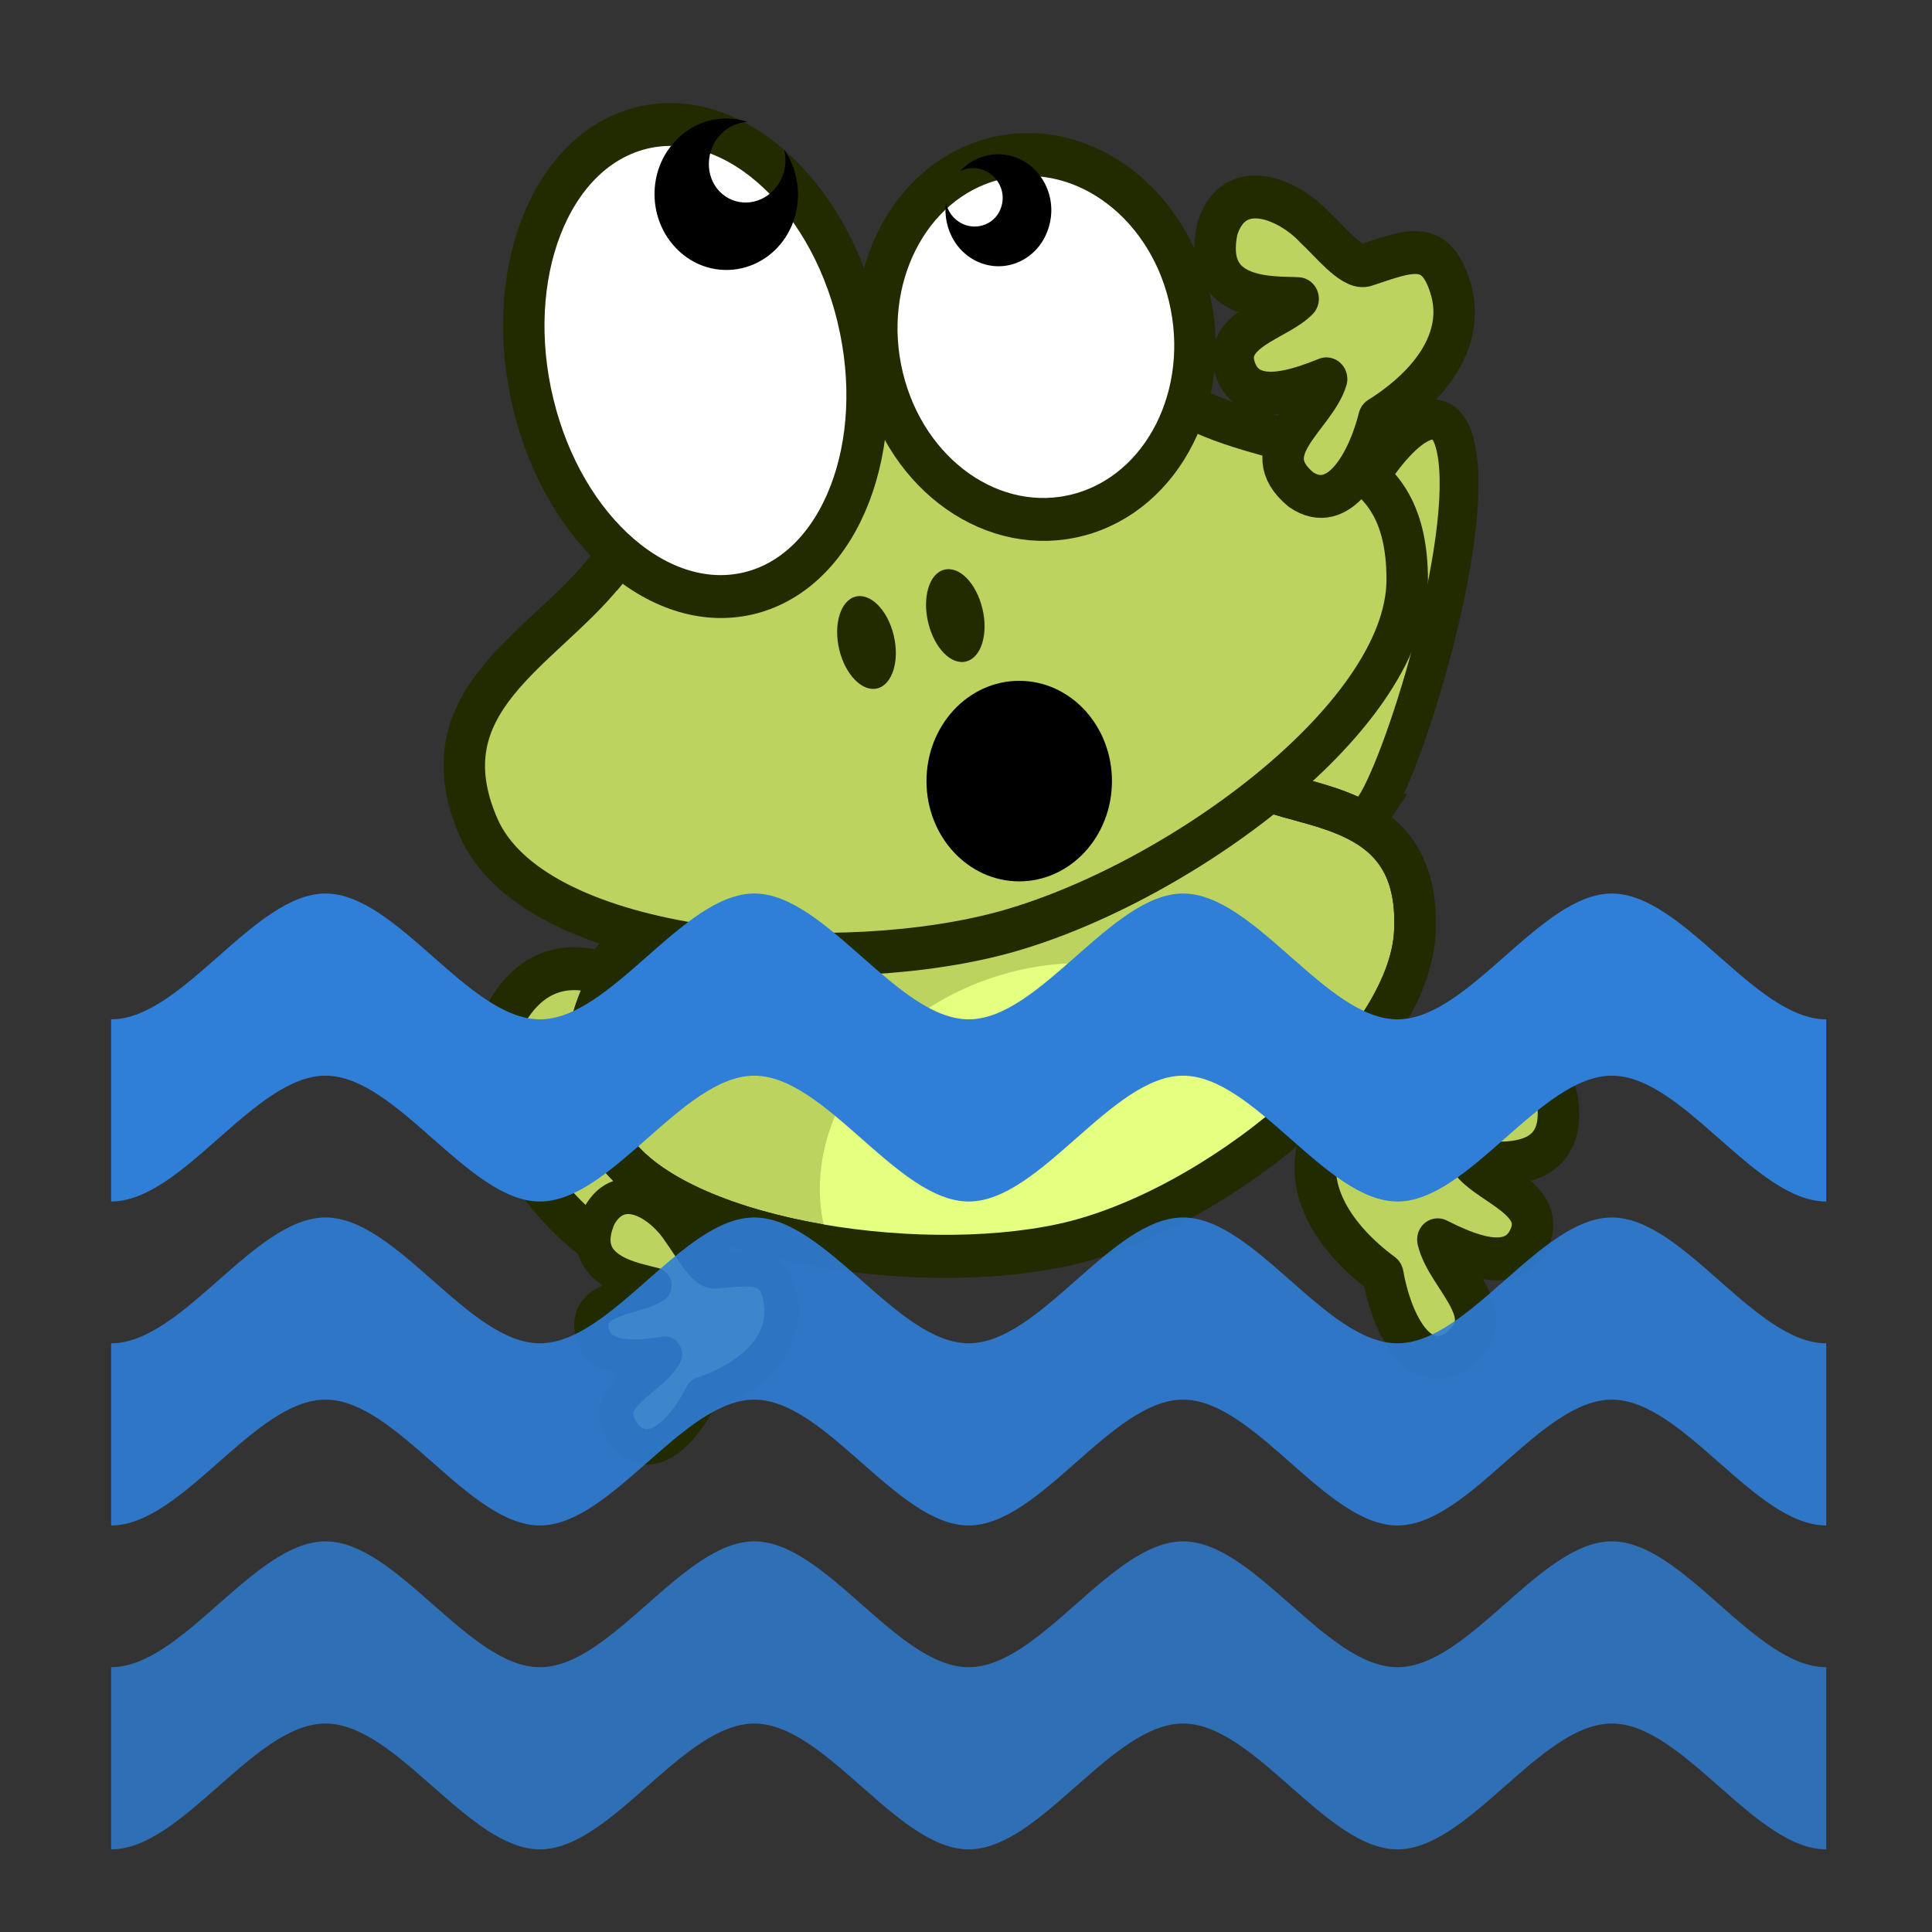
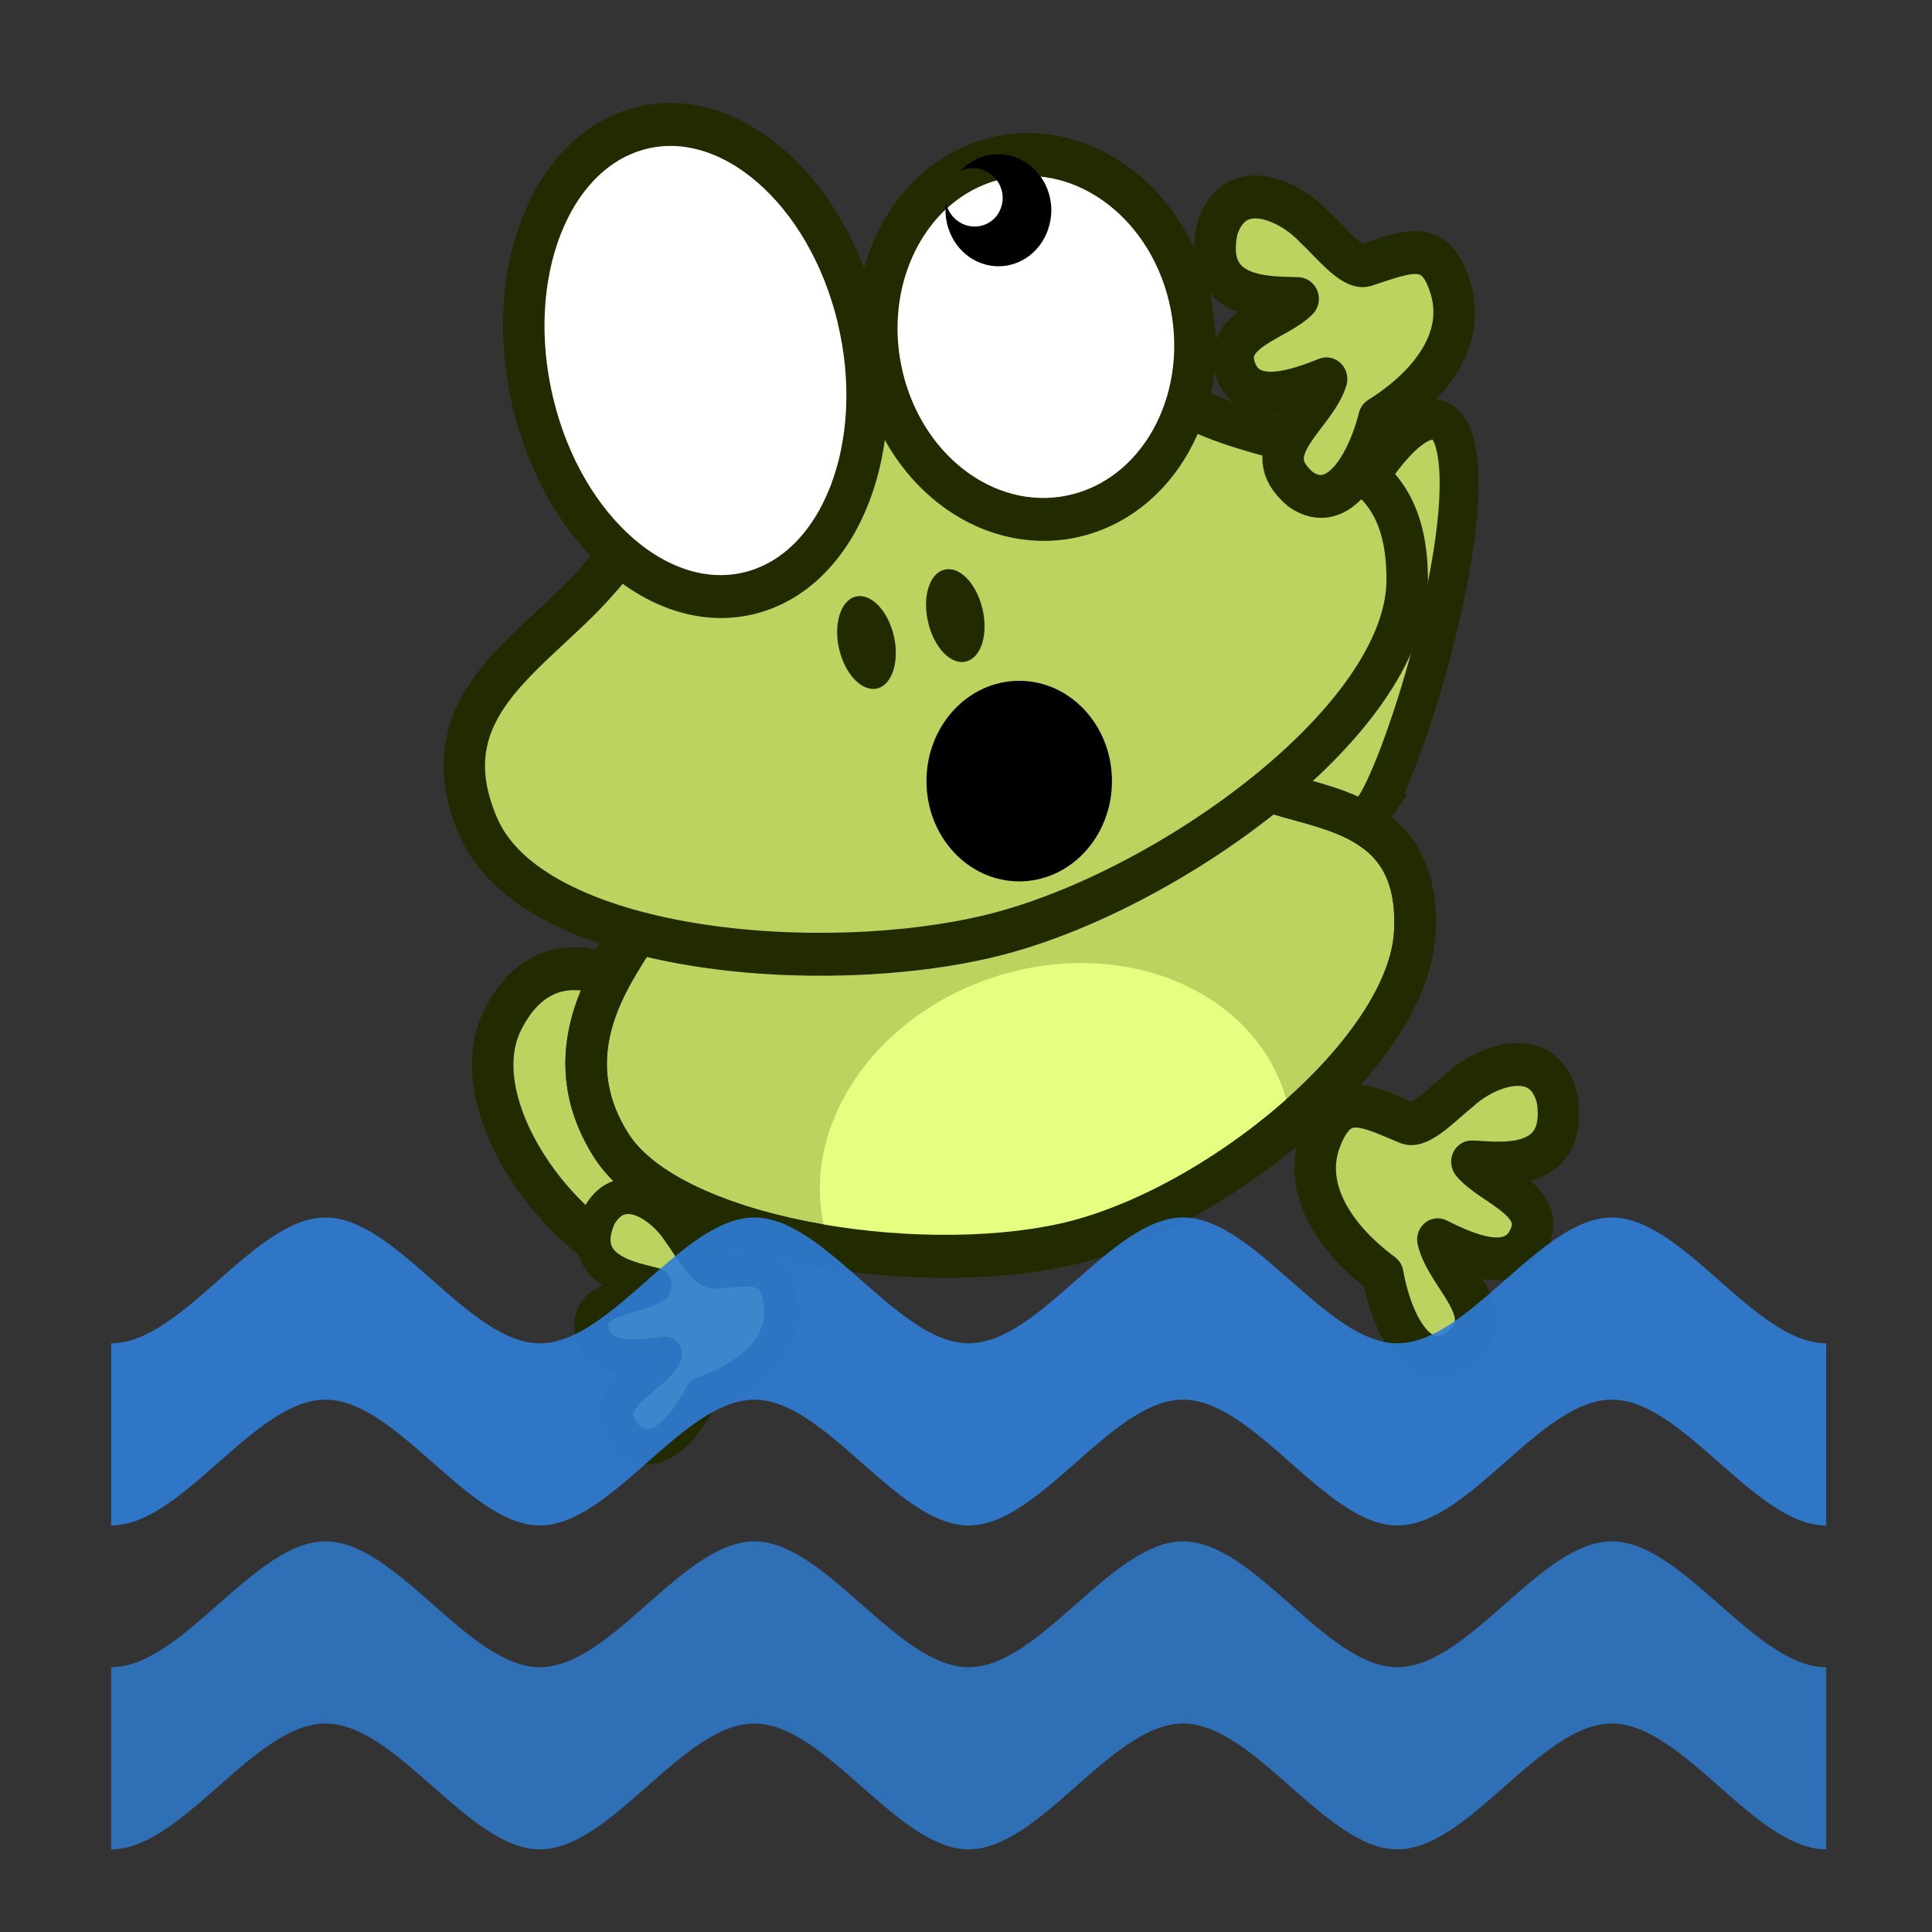
<svg xmlns="http://www.w3.org/2000/svg" width="27mm" height="27mm" version="1.1" viewBox="0 0 31 31">
  <rect x="0" y="0" width="31" height="31" fill="#333333" stroke="none" />
-   <rect x="-1.4211e-14" width="31.044" height="31.044" opacity="0" stroke-width=".157" />
  <g transform="matrix(.958 .147 -.133 .99 3.262 -7.856)">
    <g fill="#bcd35f" stroke="#222b00">
      <path d="m11.345 23.046c-0.696-0.64-2.48-1.524-3.099 0.183-0.614 1.705 2.192 4.037 3.422 3.503 1.232-0.529 0.37-3.05-0.323-3.686z" stroke-width=".688px" />
      <path d="m22.082 17.749c-0.416 0.846-1.41 1.769-1.571-1.247-0.163-3.02 1.484-6.035 2.068-4.77 0.583 1.252-0.085 5.173-0.498 6.017z" stroke-width=".644px" />
      <path d="m10.229 21.582c-0.283 0.645-1.105 2.053 0.071 3.39 1.174 1.333 5.228 1.364 7.629 0.479 2.401-0.885 5.256-3.895 5.087-5.825-0.169-1.93-1.792-1.712-2.772-1.905-2.347-0.314-8.703 1.923-10.02 3.862z" stroke-width=".688px" />
    </g>
    <path d="m16.453 21.255c-2.026 0.852-3.131 2.877-2.468 4.521 0.039 0.097 0.087 0.189 0.136 0.282 1.331 0.006 2.733-0.211 3.808-0.606 1.191-0.438 2.492-1.398 3.48-2.492-0.026-0.091-0.056-0.18-0.091-0.267-0.663-1.644-2.839-2.289-4.865-1.438z" fill="#e5ff80" />
    <path d="m10.229 21.582c-0.283 0.645-1.105 2.053 0.071 3.39 1.174 1.333 5.228 1.364 7.629 0.479 2.401-0.885 5.256-3.895 5.087-5.825-0.169-1.93-1.792-1.712-2.772-1.905-2.347-0.314-8.703 1.923-10.02 3.862z" fill="none" stroke="#222b00" stroke-width=".688px" />
    <g>
      <path d="m8.928 15.882c-0.872 1.407-2.685 2.486-1.511 4.355 1.173 1.865 5.954 1.556 8.676 0.468 2.727-1.09 6.324-4.406 6.023-6.648-0.307-2.245-2.091-1.727-3.716-2.158-1.627-0.424-4.111-0.612-5.796 0.153-1.682 0.758-2.798 2.426-3.672 3.828z" fill="#bcd35f" fill-rule="evenodd" stroke="#222b00" stroke-width=".688px" />
      <g>
        <path d="m12.519 11.222c0.789 1.958 0.28 4.032-1.135 4.627-1.42 0.597-3.212-0.51-4.001-2.468-0.791-1.963-0.28-4.032 1.14-4.629 1.415-0.595 3.205 0.507 3.997 2.47z" fill="#fff" stroke="#222b00" stroke-linecap="round" stroke-linejoin="round" stroke-width=".688px" />
        <path d="m17.909 10.076c0.606 1.504 0.013 3.178-1.327 3.741-1.34 0.563-2.915-0.199-3.521-1.703-0.604-1.499-0.011-3.173 1.329-3.736 1.34-0.563 2.915 0.199 3.519 1.698z" fill="#fff" stroke="#222b00" stroke-linecap="round" stroke-linejoin="round" stroke-width=".688px" />
-         <path d="m9.134 8.868c-0.392 0.538-0.279 1.299 0.252 1.697 0.525 0.396 1.27 0.28 1.662-0.258 0.352-0.487 0.294-1.153-0.108-1.572 0.091 0.211 0.065 0.464-0.08 0.667-0.209 0.291-0.607 0.363-0.884 0.157-0.277-0.206-0.325-0.615-0.112-0.909 0.107-0.147 0.26-0.234 0.419-0.266-0.427-0.069-0.877 0.103-1.15 0.484z" />
        <path d="m13.81 16.181c0.156 0.387 0.088 0.783-0.148 0.882-0.237 0.1-0.557-0.133-0.713-0.52-0.156-0.387-0.088-0.783 0.148-0.882 0.237-0.1 0.557 0.133 0.713 0.52z" fill="#222b00" />
        <path d="m15.206 15.538c0.156 0.387 0.093 0.781-0.148 0.882-0.237 0.1-0.553-0.135-0.709-0.522-0.156-0.387-0.093-0.781 0.143-0.88 0.241-0.102 0.557 0.133 0.713 0.52z" fill="#222b00" />
        <path d="m14.726 8.288c0.481 0.081 0.809 0.536 0.73 1.028-0.074 0.489-0.521 0.824-1 0.748-0.431-0.067-0.739-0.447-0.743-0.881 0.058 0.157 0.196 0.28 0.38 0.31 0.259 0.038 0.505-0.133 0.54-0.391 0.041-0.255-0.144-0.494-0.403-0.532-0.131-0.024-0.256 0.011-0.355 0.081 0.191-0.267 0.514-0.414 0.85-0.363z" />
      </g>
    </g>
    <g fill="#bcd35f" stroke="#222b00" stroke-linecap="round" stroke-linejoin="round">
      <path d="m21.924 23.149c-0.195 0.843 0.476 1.554 1.322 1.989 0.225 0.687 0.761 1.523 1.366 1.056 0.749-0.684-0.312-1.154-0.539-1.739 0.473 0.147 1.312 0.392 1.5-0.253 0.188-0.645-0.756-0.749-1.113-1.066 0.371-0.047 1.604-0.017 1.268-1.193-0.338-0.857-1.233-0.385-1.62 0.074-0.221 0.221-0.559 0.697-0.784 0.659-0.722-0.171-1.204-0.369-1.399 0.474z" stroke-width=".688px" />
      <path d="m13.441 27.097c0.163 0.683-0.398 1.26-1.106 1.612-0.188 0.557-0.637 1.235-1.144 0.856-0.627-0.555 0.261-0.935 0.451-1.41-0.396 0.119-1.098 0.318-1.256-0.205-0.158-0.523 0.632-0.607 0.932-0.864-0.311-0.038-1.343-0.014-1.061-0.967 0.283-0.695 1.032-0.312 1.356 0.06 0.185 0.179 0.468 0.565 0.656 0.534 0.604-0.138 1.008-0.299 1.171 0.384z" stroke-width=".567px" />
      <path d="m22.189 9.324c0.361 0.789-0.153 1.621-0.893 2.229-0.082 0.719-0.439 1.645-1.125 1.321-0.87-0.512 0.073-1.195 0.178-1.82-0.433 0.243-1.205 0.664-1.519 0.072-0.314-0.597 0.589-0.891 0.875-1.276-0.373 0.032-1.574 0.314-1.481-0.907 0.158-0.91 1.129-0.636 1.601-0.263 0.261 0.17 0.687 0.565 0.9 0.48 0.672-0.324 1.104-0.619 1.464 0.165z" stroke-width=".688px" />
    </g>
  </g>
  <g fill="#2f7ed7" stroke-width=".083">
    <path d="m1.783 21.554c1.147 0 2.293-2.019 3.44-2.019h4.74e-5c1.147 6.3e-5 2.293 2.019 3.44 2.019h4.74e-5c1.147-6.4e-5 2.293-2.019 3.44-2.019h4.9e-5c1.147 6.3e-5 2.293 2.019 3.44 2.019h4.8e-5c1.147-6.4e-5 2.293-2.019 3.44-2.019h4.8e-5c1.147 6.3e-5 2.293 2.019 3.44 2.019h5.1e-5c1.147-6.4e-5 2.293-2.019 3.44-2.019h5e-5c1.147 6.3e-5 2.293 2.019 3.44 2.019v2.923h-4.2e-5c-1.147-5.5e-5 -2.293-2.019-3.44-2.019h-4.8e-5c-1.147 5.3e-5 -2.293 2.019-3.44 2.019h-4.7e-5c-1.147-5.5e-5 -2.293-2.019-3.44-2.019h-5.1e-5c-1.147 5.3e-5 -2.293 2.019-3.44 2.019h-4.9e-5c-1.147-5.5e-5 -2.293-2.019-3.44-2.019h-4.6e-5c-1.147 5.3e-5 -2.293 2.019-3.44 2.019h-4.74e-5c-1.147-5.5e-5 -2.293-2.019-3.44-2.019h-4.75e-5c-1.147 5.3e-5 -2.293 2.019-3.44 2.019v-2.923" opacity=".9" />
    <path d="m1.783 26.751c1.147 0 2.293-2.019 3.44-2.019h4.26e-5c1.147 5.5e-5 2.293 2.019 3.44 2.019h4.25e-5c1.147-5.4e-5 2.293-2.019 3.44-2.019h4.3e-5c1.147 5.5e-5 2.293 2.019 3.44 2.019h4.4e-5c1.147-5.4e-5 2.293-2.019 3.44-2.019h4.4e-5c1.147 5.5e-5 2.293 2.019 3.44 2.019h4.2e-5c1.147-5.4e-5 2.293-2.019 3.44-2.019h4.4e-5c1.147 5.5e-5 2.293 2.019 3.44 2.019v2.923h-4.3e-5c-1.147-4.7e-5 -2.293-2.019-3.44-2.019h-4.2e-5c-1.147 5.5e-5 -2.293 2.019-3.44 2.019h-4.4e-5c-1.147-4.7e-5 -2.293-2.019-3.44-2.019h-4.3e-5c-1.147 5.5e-5 -2.293 2.019-3.44 2.019h-4.2e-5c-1.147-4.7e-5 -2.293-2.019-3.44-2.019h-4.2e-5c-1.147 5.5e-5 -2.293 2.019-3.44 2.019h-4.26e-5c-1.147-4.7e-5 -2.293-2.019-3.44-2.019h-4.26e-5c-1.147 5.5e-5 -2.293 2.019-3.44 2.019v-2.923" opacity=".8" />
-     <path d="m1.783 16.356c1.147 0 2.293-2.019 3.44-2.019h5.11e-5c1.147 6.1e-5 2.293 2.019 3.44 2.019h5.1e-5c1.147-6.2e-5 2.293-2.019 3.44-2.019h5.3e-5c1.147 6.1e-5 2.293 2.019 3.44 2.019h5.5e-5c1.147-6.2e-5 2.293-2.019 3.44-2.019h5.3e-5c1.147 6.1e-5 2.293 2.019 3.44 2.019h5.4e-5c1.147-6.2e-5 2.293-2.019 3.44-2.019h5.3e-5c1.147 6.1e-5 2.293 2.019 3.44 2.019v2.923h-5.3e-5c-1.147-7.1e-5 -2.293-2.019-3.44-2.019h-5.3e-5c-1.147 6.1e-5 -2.293 2.019-3.44 2.019h-5.4e-5c-1.147-7.1e-5 -2.293-2.019-3.44-2.019h-5.4e-5c-1.147 6.1e-5 -2.293 2.019-3.44 2.019h-5.3e-5c-1.147-7.1e-5 -2.293-2.019-3.44-2.019h-5.2e-5c-1.147 6.1e-5 -2.293 2.019-3.44 2.019h-5.47e-5c-1.147-7.1e-5 -2.293-2.019-3.44-2.019h-5.36e-5c-1.147 6.1e-5 -2.293 2.019-3.44 2.019v-2.923" />
  </g>
  <ellipse cx="16.354" cy="12.533" rx="1.488" ry="1.609" style="paint-order:stroke fill markers" />
</svg>